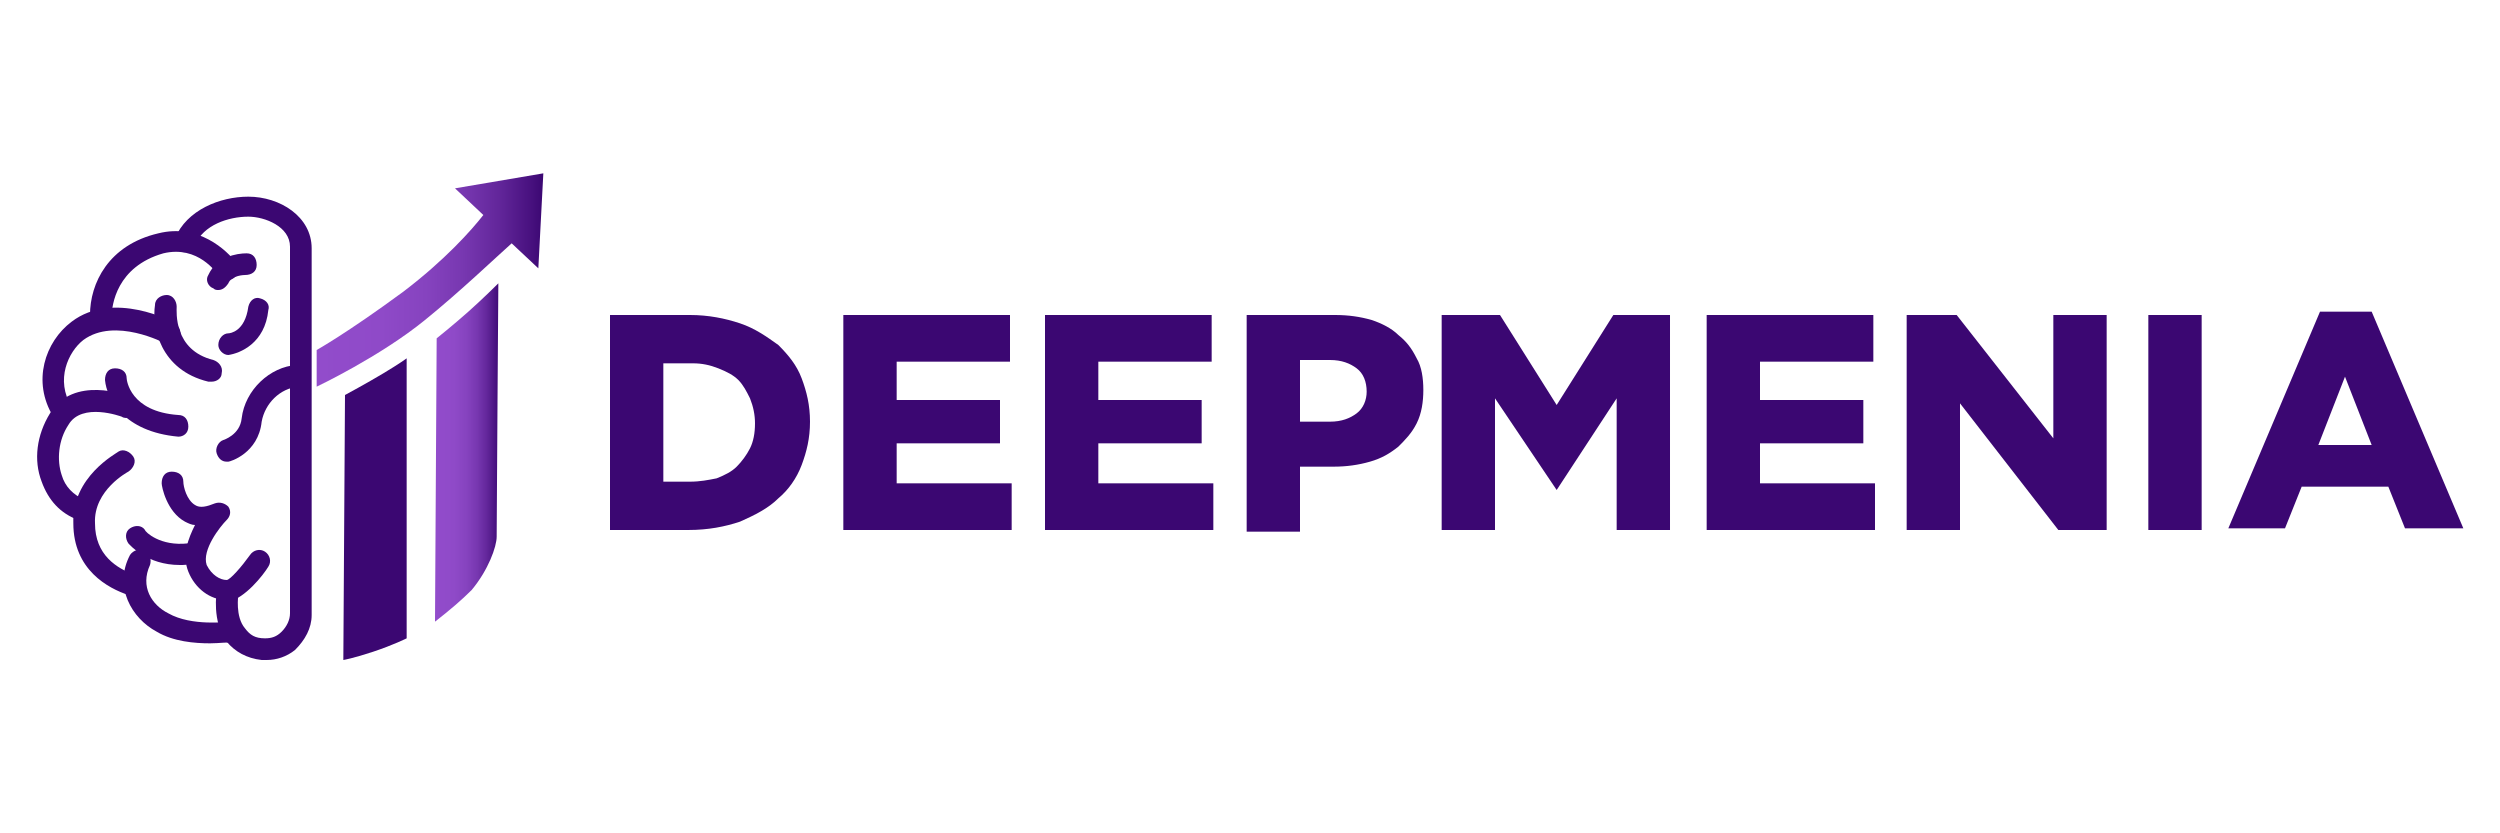
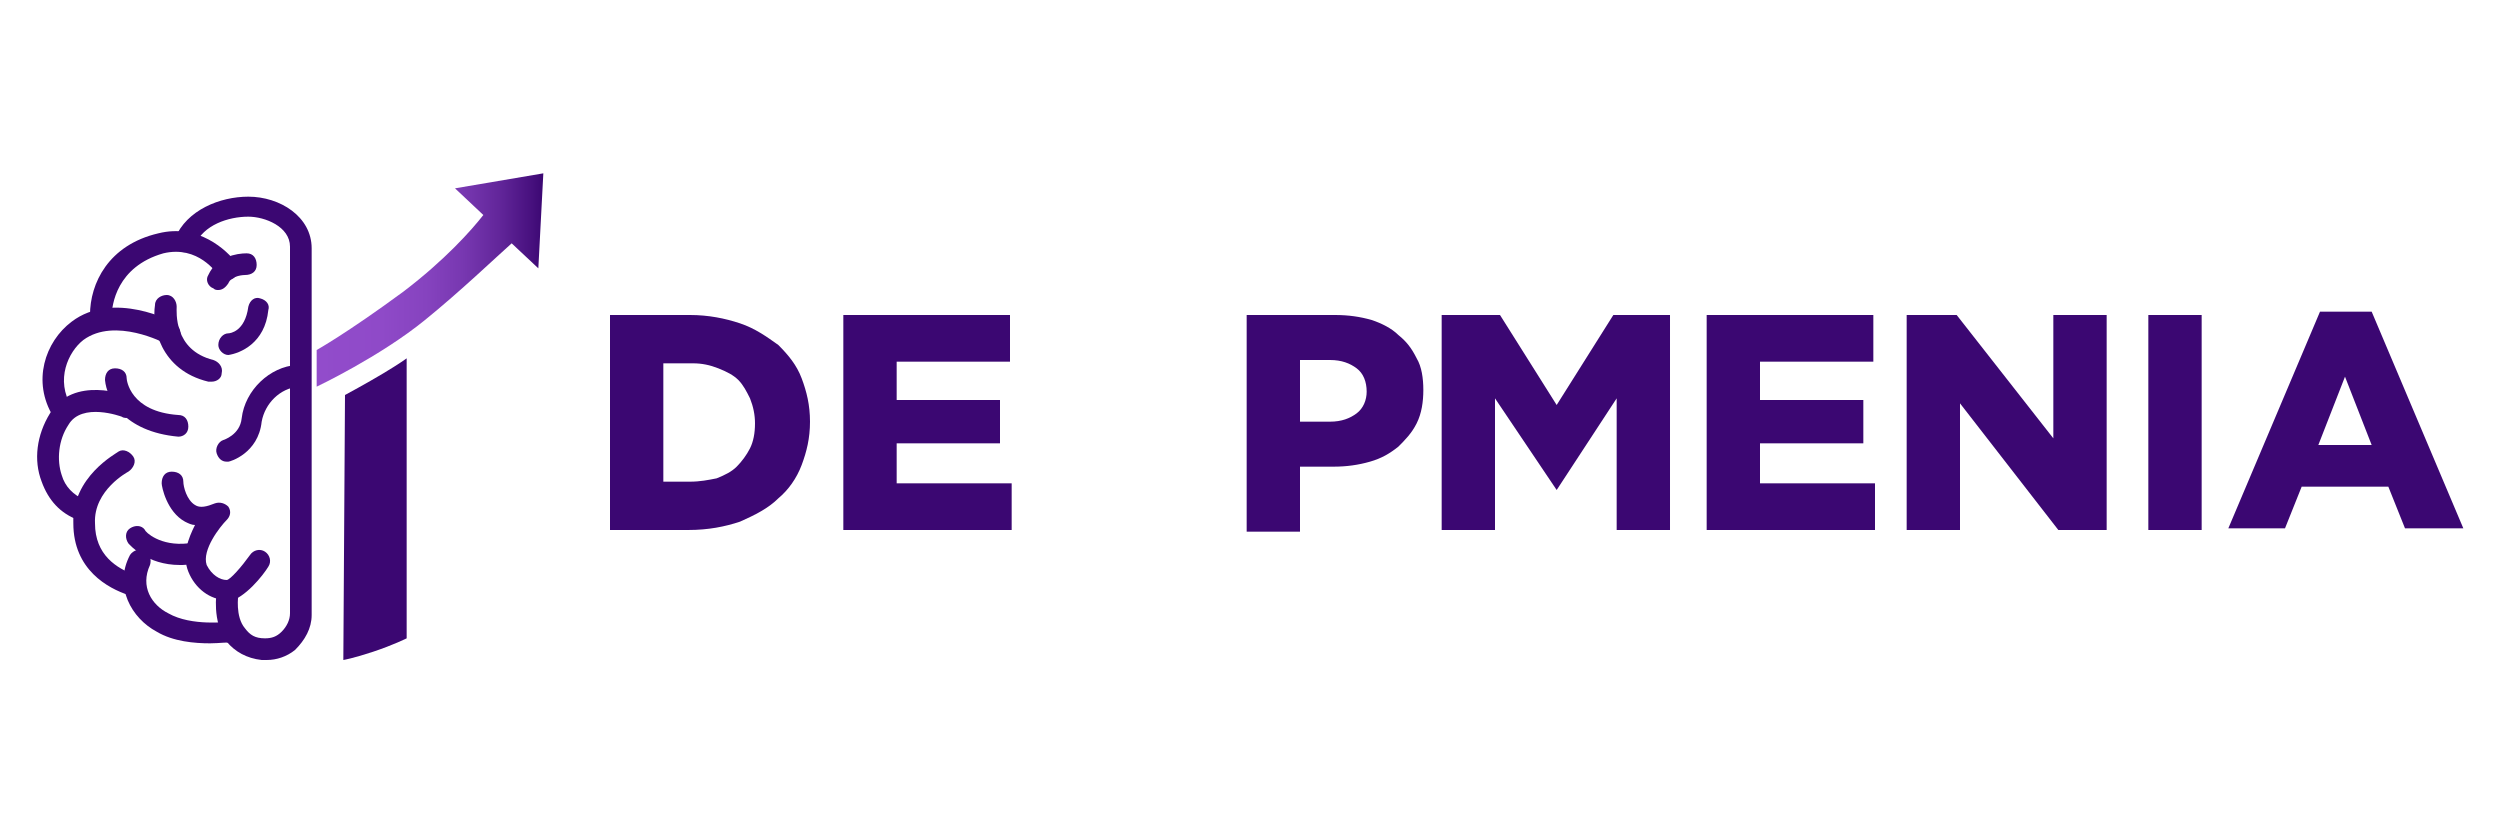
<svg xmlns="http://www.w3.org/2000/svg" version="1.1" id="Layer_1" x="0px" y="0px" width="150px" height="50px" viewBox="0 0 150 50" style="enable-background:new 0 0 150 50;" xml:space="preserve">
  <style type="text/css">
	.st0{fill:#3B0772;}
	.st1{fill:url(#SVGID_1_);}
	.st2{fill:url(#SVGID_00000139988518287344106300000012890916482730690185_);}
	.st3{fill:url(#SVGID_00000124883568799851804880000001039670144026466713_);}
	.st4{fill:url(#SVGID_00000060736765186225610920000006016180163974005128_);}
	.st5{fill:url(#SVGID_00000103952655070327924680000010260645486837114776_);}
	.st6{fill:url(#SVGID_00000127765618740501204460000006650653475719454908_);}
	.st7{fill:url(#SVGID_00000044153312396009724860000007938831766754528174_);}
	.st8{fill:url(#SVGID_00000076598403212854021610000015030085782054048944_);}
</style>
  <g>
    <g>
      <path class="st0" d="M36.6,18.9h4.8c1.1,0,2.1,0.2,3,0.5c0.9,0.3,1.6,0.8,2.3,1.3c0.6,0.6,1.1,1.2,1.4,2c0.3,0.8,0.5,1.6,0.5,2.6    s-0.2,1.8-0.5,2.6c-0.3,0.8-0.8,1.5-1.4,2c-0.6,0.6-1.4,1-2.3,1.4c-0.9,0.3-1.9,0.5-3.1,0.5h-4.7V18.9z M39.8,28.9h1.6    c0.6,0,1.1-0.1,1.6-0.2c0.5-0.2,0.9-0.4,1.2-0.7c0.3-0.3,0.6-0.7,0.8-1.1c0.2-0.4,0.3-0.9,0.3-1.5c0-0.5-0.1-1-0.3-1.5    c-0.2-0.4-0.4-0.8-0.7-1.1c-0.3-0.3-0.7-0.5-1.2-0.7c-0.5-0.2-1-0.3-1.5-0.3h-1.8V28.9z" />
      <path class="st0" d="M53.8,29h6.9v2.8H50.6V18.9h10v2.8h-6.8V24h6.2v2.6h-6.2V29z" />
-       <path class="st0" d="M65.9,29h6.9v2.8H62.7V18.9h10v2.8h-6.8V24h6.2v2.6h-6.2V29z" />
      <path class="st0" d="M74.8,18.9h5.3c0.8,0,1.5,0.1,2.2,0.3c0.6,0.2,1.2,0.5,1.6,0.9c0.5,0.4,0.8,0.8,1.1,1.4    c0.3,0.5,0.4,1.2,0.4,1.9c0,0.7-0.1,1.4-0.4,2c-0.3,0.6-0.7,1-1.1,1.4c-0.5,0.4-1,0.7-1.7,0.9c-0.7,0.2-1.4,0.3-2.2,0.3H78v3.9    h-3.2V18.9z M78,25.3h1.8c0.7,0,1.2-0.2,1.6-0.5c0.4-0.3,0.6-0.8,0.6-1.3c0-0.6-0.2-1.1-0.6-1.4c-0.4-0.3-0.9-0.5-1.6-0.5H78V25.3    z" />
      <path class="st0" d="M89.7,23.9v7.9h-3.2V18.9H90l3.4,5.4l3.4-5.4h3.4v12.9H97v-7.9l-3.6,5.5L89.7,23.9z" />
      <path class="st0" d="M105.6,29h6.9v2.8h-10.1V18.9h10v2.8h-6.8V24h6.2v2.6h-6.2V29z" />
      <path class="st0" d="M123.2,26.3v-7.4h3.2v12.9h-2.9l-5.9-7.6v7.6h-3.2V18.9h3L123.2,26.3z" />
      <path class="st0" d="M132.1,31.8h-3.2V18.9h3.2V31.8z" />
      <path class="st0" d="M138.1,29.2l-1,2.5h-3.4l5.5-13h3.1l5.5,13h-3.5l-1-2.5H138.1z M139.1,26.7h3.2l-1.6-4.1L139.1,26.7z" />
    </g>
    <g>
      <g>
        <g>
          <path class="st0" d="M13.6,27.7c-0.3,0-0.5-0.2-0.6-0.5c-0.1-0.3,0.1-0.7,0.4-0.8c0,0,1-0.3,1.1-1.3c0.2-1.7,1.7-3.1,3.3-3.2      c0.4,0,0.7,0.2,0.7,0.6c0,0.4-0.2,0.7-0.6,0.7c-1.1,0.1-2,1-2.2,2.1c-0.2,1.9-1.9,2.4-2,2.4C13.7,27.7,13.7,27.7,13.6,27.7z" />
        </g>
        <g>
          <path class="st0" d="M13.6,36c-1,0-1.9-0.7-2.3-1.7c-0.4-1,0-2,0.4-2.8c-0.2,0-0.4-0.1-0.6-0.2c-1.1-0.6-1.4-2.1-1.4-2.3      c0-0.4,0.2-0.7,0.6-0.7c0.4,0,0.7,0.2,0.7,0.6c0,0.3,0.2,1.1,0.7,1.4c0.3,0.2,0.7,0.1,1.2-0.1c0.3-0.1,0.6,0,0.8,0.2      c0.2,0.3,0.1,0.6-0.1,0.8c-0.4,0.4-1.5,1.8-1.2,2.7c0.3,0.6,0.8,0.9,1.2,0.9c0.2,0,0.9-0.8,1.4-1.5c0.2-0.3,0.6-0.4,0.9-0.2      c0.3,0.2,0.4,0.6,0.2,0.9c-0.3,0.5-1.4,1.9-2.4,2.1C13.7,36,13.6,36,13.6,36z" />
        </g>
        <g>
          <path class="st0" d="M16,39.6c-0.1,0-0.2,0-0.3,0c-0.9-0.1-1.6-0.5-2.1-1.1c-0.9-1.2-0.6-3-0.6-3c0.1-0.4,0.4-0.6,0.8-0.5      c0.4,0.1,0.6,0.4,0.5,0.7c0,0-0.2,1.3,0.4,2c0.3,0.4,0.6,0.6,1.2,0.6c0.4,0,0.7-0.1,1-0.4c0.3-0.3,0.5-0.7,0.5-1.1v-22      c0-1.2-1.5-1.8-2.5-1.8c-1.2,0-2.7,0.5-3.2,1.7c-0.1,0.3-0.5,0.5-0.8,0.4c-0.3-0.1-0.5-0.5-0.4-0.8c0.7-1.7,2.7-2.5,4.4-2.5      c1.9,0,3.8,1.2,3.8,3.1v22c0,0.8-0.4,1.5-1,2.1C17.2,39.4,16.6,39.6,16,39.6z" />
        </g>
        <g>
          <path class="st0" d="M12.6,38.6c-0.9,0-2.2-0.1-3.2-0.7c-1.5-0.8-2.6-2.7-1.6-4.6c0.2-0.3,0.6-0.4,0.9-0.3      c0.3,0.2,0.4,0.6,0.3,0.9c-0.6,1.3,0.1,2.4,1.1,2.9c1.4,0.8,3.6,0.5,3.7,0.5c0.4,0,0.7,0.2,0.7,0.6c0,0.4-0.2,0.7-0.6,0.7      C13.7,38.5,13.2,38.6,12.6,38.6z" />
        </g>
        <g>
          <path class="st0" d="M7.9,35.7c-0.1,0-0.1,0-0.2,0c-1.2-0.4-3.3-1.5-3.3-4.3c-0.1-2.8,2.6-4.2,2.7-4.3c0.3-0.2,0.7,0,0.9,0.3      c0.2,0.3,0,0.7-0.3,0.9l0,0c0,0-2.1,1.1-2,3.1c0,1.9,1.3,2.7,2.4,3.1c0.3,0.1,0.5,0.5,0.4,0.8C8.4,35.5,8.1,35.7,7.9,35.7z" />
        </g>
        <g>
          <path class="st0" d="M4.9,31.2c-0.1,0-0.2,0-0.2,0c-1.1-0.4-1.8-1.2-2.2-2.3C2,27.6,2.2,26.1,3,24.8c1.4-2.3,4.6-1.1,4.8-1      c0.3,0.1,0.5,0.5,0.4,0.8C8,25,7.6,25.2,7.3,25c0,0-2.4-0.9-3.2,0.5c-0.6,0.9-0.7,2.1-0.4,3c0.2,0.7,0.7,1.2,1.4,1.5      c0.3,0.1,0.5,0.5,0.4,0.8C5.4,31.1,5.1,31.2,4.9,31.2z" />
        </g>
        <g>
          <path class="st0" d="M3.7,25.3c-0.2,0-0.4-0.1-0.5-0.3c-1.3-2.1-0.5-4.5,1.1-5.7c2.5-1.9,6.1,0,6.2,0.1c0.3,0.2,0.4,0.6,0.3,0.9      c-0.2,0.3-0.6,0.4-0.9,0.3l0,0c0,0-3-1.6-4.9-0.2c-0.9,0.7-1.7,2.4-0.7,4c0.2,0.3,0.1,0.7-0.2,0.9C4,25.2,3.9,25.3,3.7,25.3z" />
        </g>
        <g>
-           <path class="st0" d="M6,19.6C6,19.6,6,19.6,6,19.6c-0.4,0-0.7-0.3-0.6-0.7C5.4,17,6.5,14.7,9.5,14c2.4-0.6,4.1,1,4.7,1.8      c0.2,0.3,0.1,0.7-0.2,0.9c-0.3,0.2-0.7,0.1-0.9-0.2c-0.1-0.1-1.2-1.8-3.3-1.3C7,16,6.7,18.3,6.7,19C6.7,19.3,6.4,19.6,6,19.6z" />
+           <path class="st0" d="M6,19.6c-0.4,0-0.7-0.3-0.6-0.7C5.4,17,6.5,14.7,9.5,14c2.4-0.6,4.1,1,4.7,1.8      c0.2,0.3,0.1,0.7-0.2,0.9c-0.3,0.2-0.7,0.1-0.9-0.2c-0.1-0.1-1.2-1.8-3.3-1.3C7,16,6.7,18.3,6.7,19C6.7,19.3,6.4,19.6,6,19.6z" />
        </g>
        <g>
          <path class="st0" d="M10.8,33.9c-2,0-3-1.2-3.1-1.3c-0.2-0.3-0.2-0.7,0.1-0.9c0.3-0.2,0.7-0.2,0.9,0.1c0,0.1,0.9,1,2.6,0.8      c0.4,0,0.7,0.2,0.7,0.5c0.1,0.4-0.2,0.7-0.5,0.7C11.3,33.9,11,33.9,10.8,33.9z" />
        </g>
        <g>
          <path class="st0" d="M10.7,26.2C10.7,26.2,10.6,26.2,10.7,26.2c-3.3-0.3-4.3-2.3-4.4-3.4c0-0.4,0.2-0.7,0.6-0.7      c0.4,0,0.7,0.2,0.7,0.6c0,0.1,0.2,2,3.1,2.2c0.4,0,0.6,0.3,0.6,0.7C11.3,26,11,26.2,10.7,26.2z" />
        </g>
        <g>
          <path class="st0" d="M12.7,22.9c-0.1,0-0.1,0-0.2,0c-2.9-0.7-3.4-3.3-3.2-4.6c0-0.4,0.4-0.6,0.7-0.6c0.4,0,0.6,0.4,0.6,0.7      c0,0.3-0.2,2.6,2.2,3.2c0.3,0.1,0.6,0.4,0.5,0.8C13.3,22.7,13,22.9,12.7,22.9z" />
        </g>
        <g>
          <path class="st0" d="M13.7,21.3c-0.3,0-0.6-0.3-0.6-0.6c0-0.4,0.3-0.7,0.6-0.7c0.1,0,1-0.1,1.2-1.6c0.1-0.4,0.4-0.6,0.7-0.5      c0.4,0.1,0.6,0.4,0.5,0.7C15.9,20.6,14.4,21.2,13.7,21.3C13.7,21.3,13.7,21.3,13.7,21.3z" />
        </g>
        <g>
          <path class="st0" d="M13.1,17.4c-0.1,0-0.2,0-0.3-0.1c-0.3-0.1-0.5-0.5-0.3-0.8c0.5-1.1,1.7-1.3,2.3-1.3c0.4,0,0.6,0.3,0.6,0.7      c0,0.4-0.3,0.6-0.7,0.6c0,0-0.8,0-1,0.5C13.5,17.3,13.3,17.4,13.1,17.4z" />
        </g>
      </g>
      <path class="st0" d="M20.7,23.7c0,0,1.3-0.7,2.3-1.3c1-0.6,1.4-0.9,1.4-0.9v16.8c0,0-0.8,0.4-2,0.8s-1.8,0.5-1.8,0.5L20.7,23.7z" />
      <linearGradient id="SVGID_1_" gradientUnits="userSpaceOnUse" x1="26.158" y1="27.229" x2="29.979" y2="27.229">
        <stop offset="0" style="stop-color:#924CCB" />
        <stop offset="0.284" style="stop-color:#8F4AC8" />
        <stop offset="0.48" style="stop-color:#8643BF" />
        <stop offset="0.65" style="stop-color:#7737B0" />
        <stop offset="0.805" style="stop-color:#62269A" />
        <stop offset="0.948" style="stop-color:#47107E" />
        <stop offset="1" style="stop-color:#3B0772" />
      </linearGradient>
-       <path class="st1" d="M26.2,20.3c0,0,1-0.8,1.9-1.6s1.8-1.7,1.8-1.7s-0.1,14-0.1,15.2c0,0.6-0.5,2-1.5,3.2    c-0.6,0.6-1.3,1.2-2.2,1.9L26.2,20.3z" />
      <linearGradient id="SVGID_00000145049303084613364860000014165006531089681074_" gradientUnits="userSpaceOnUse" x1="19.036" y1="16.751" x2="32.617" y2="16.751">
        <stop offset="0" style="stop-color:#924CCB" />
        <stop offset="0.284" style="stop-color:#8F4AC8" />
        <stop offset="0.48" style="stop-color:#8643BF" />
        <stop offset="0.65" style="stop-color:#7737B0" />
        <stop offset="0.805" style="stop-color:#62269A" />
        <stop offset="0.948" style="stop-color:#47107E" />
        <stop offset="1" style="stop-color:#3B0772" />
      </linearGradient>
      <path style="fill:url(#SVGID_00000145049303084613364860000014165006531089681074_);" d="M32.6,10.4l-0.3,5.7l-1.6-1.5    c-0.9,0.8-3.1,2.9-5.2,4.6c-2.7,2.2-6.5,4-6.5,4V21c0,0,1.8-1,5.2-3.5c2.5-1.9,4.1-3.7,4.8-4.6l-1.7-1.6L32.6,10.4z" />
    </g>
  </g>
</svg>